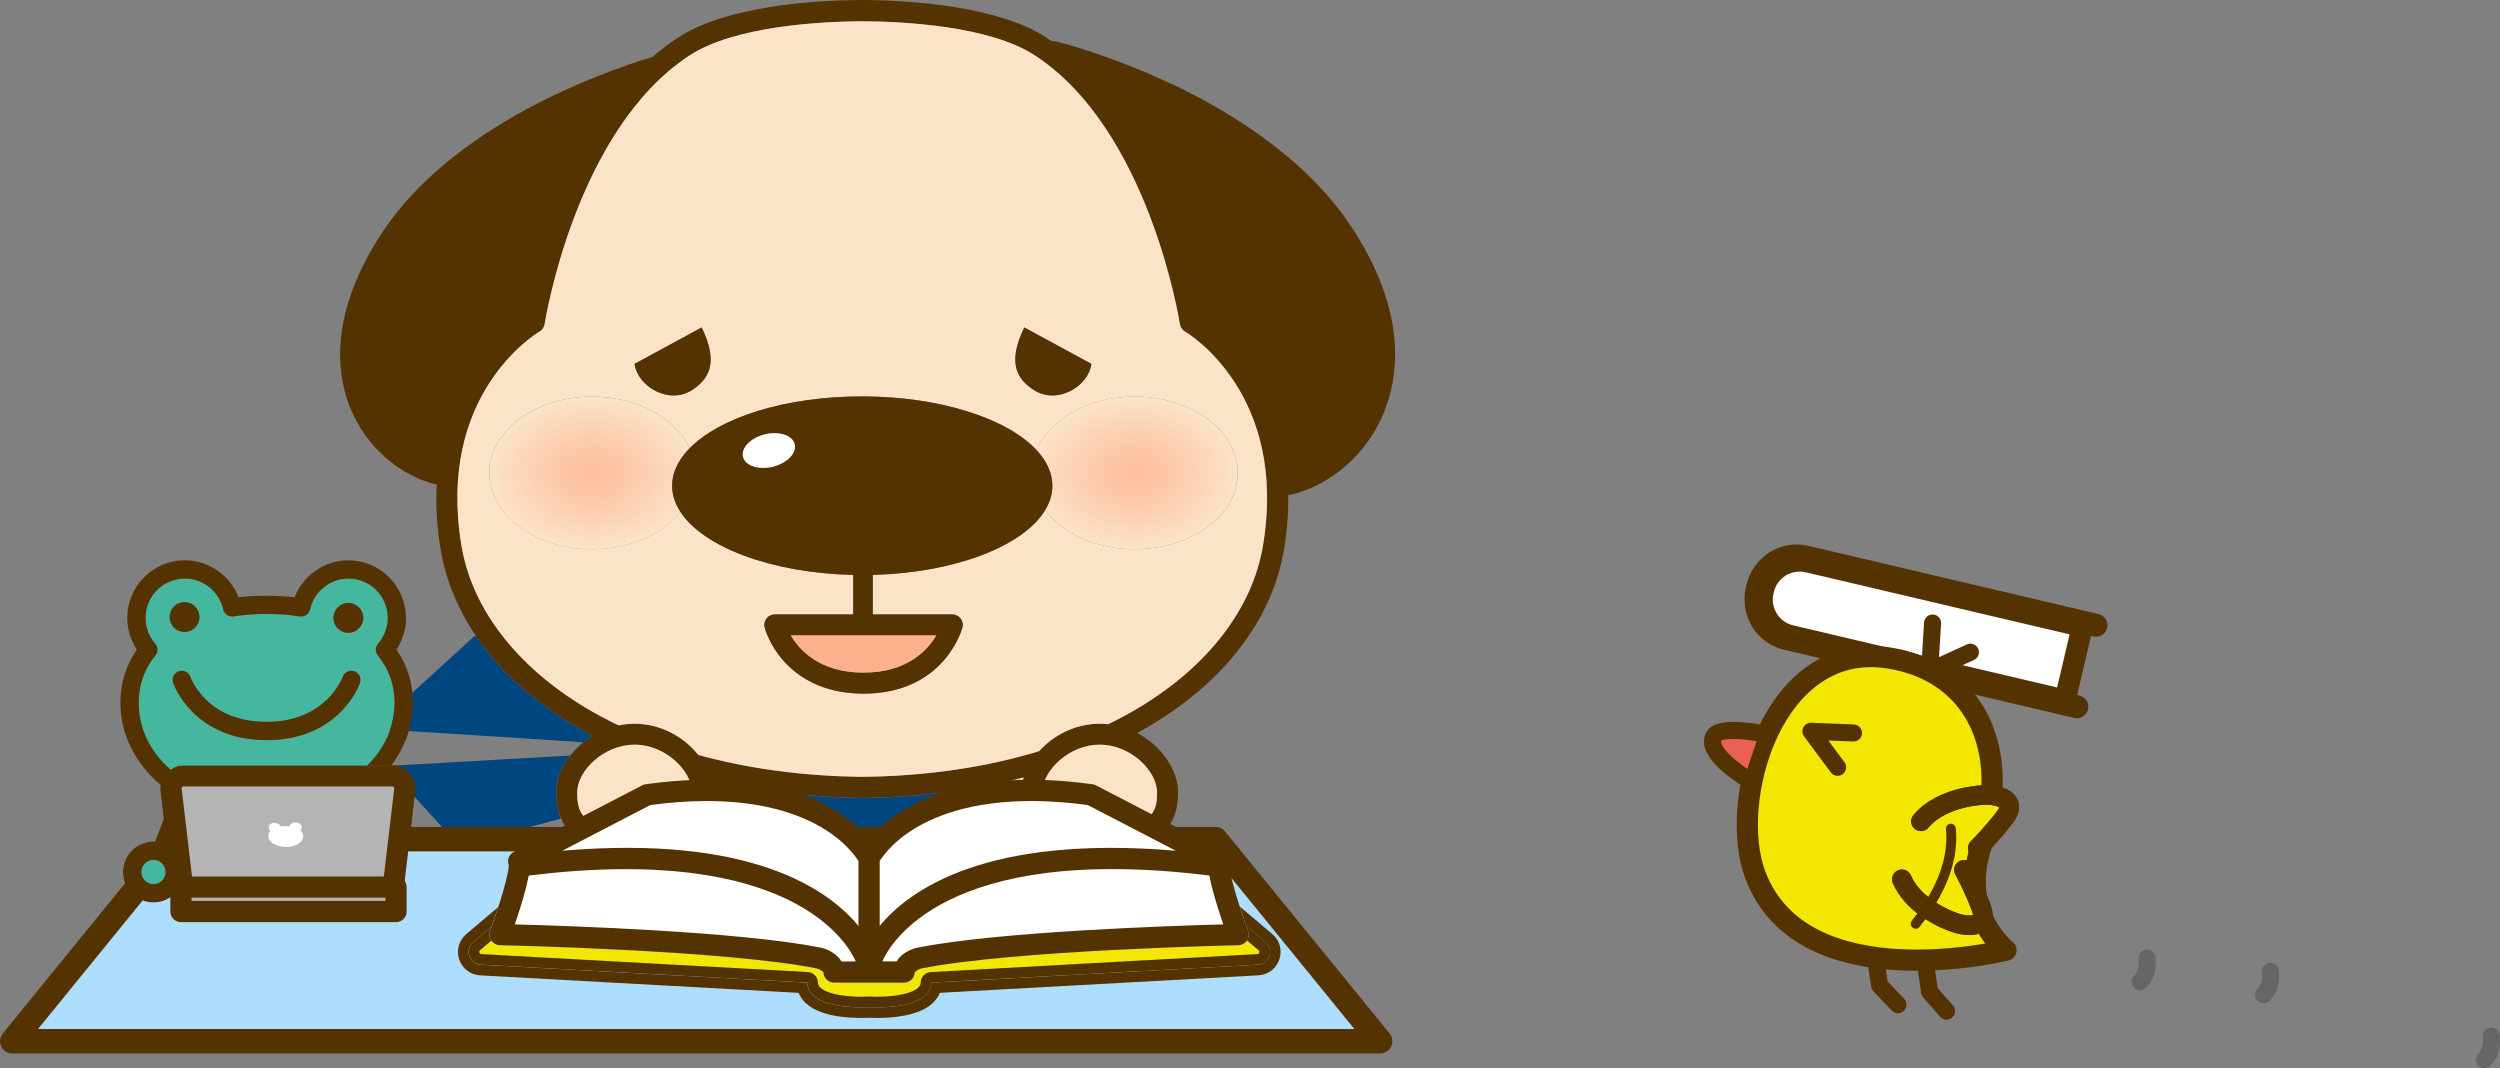
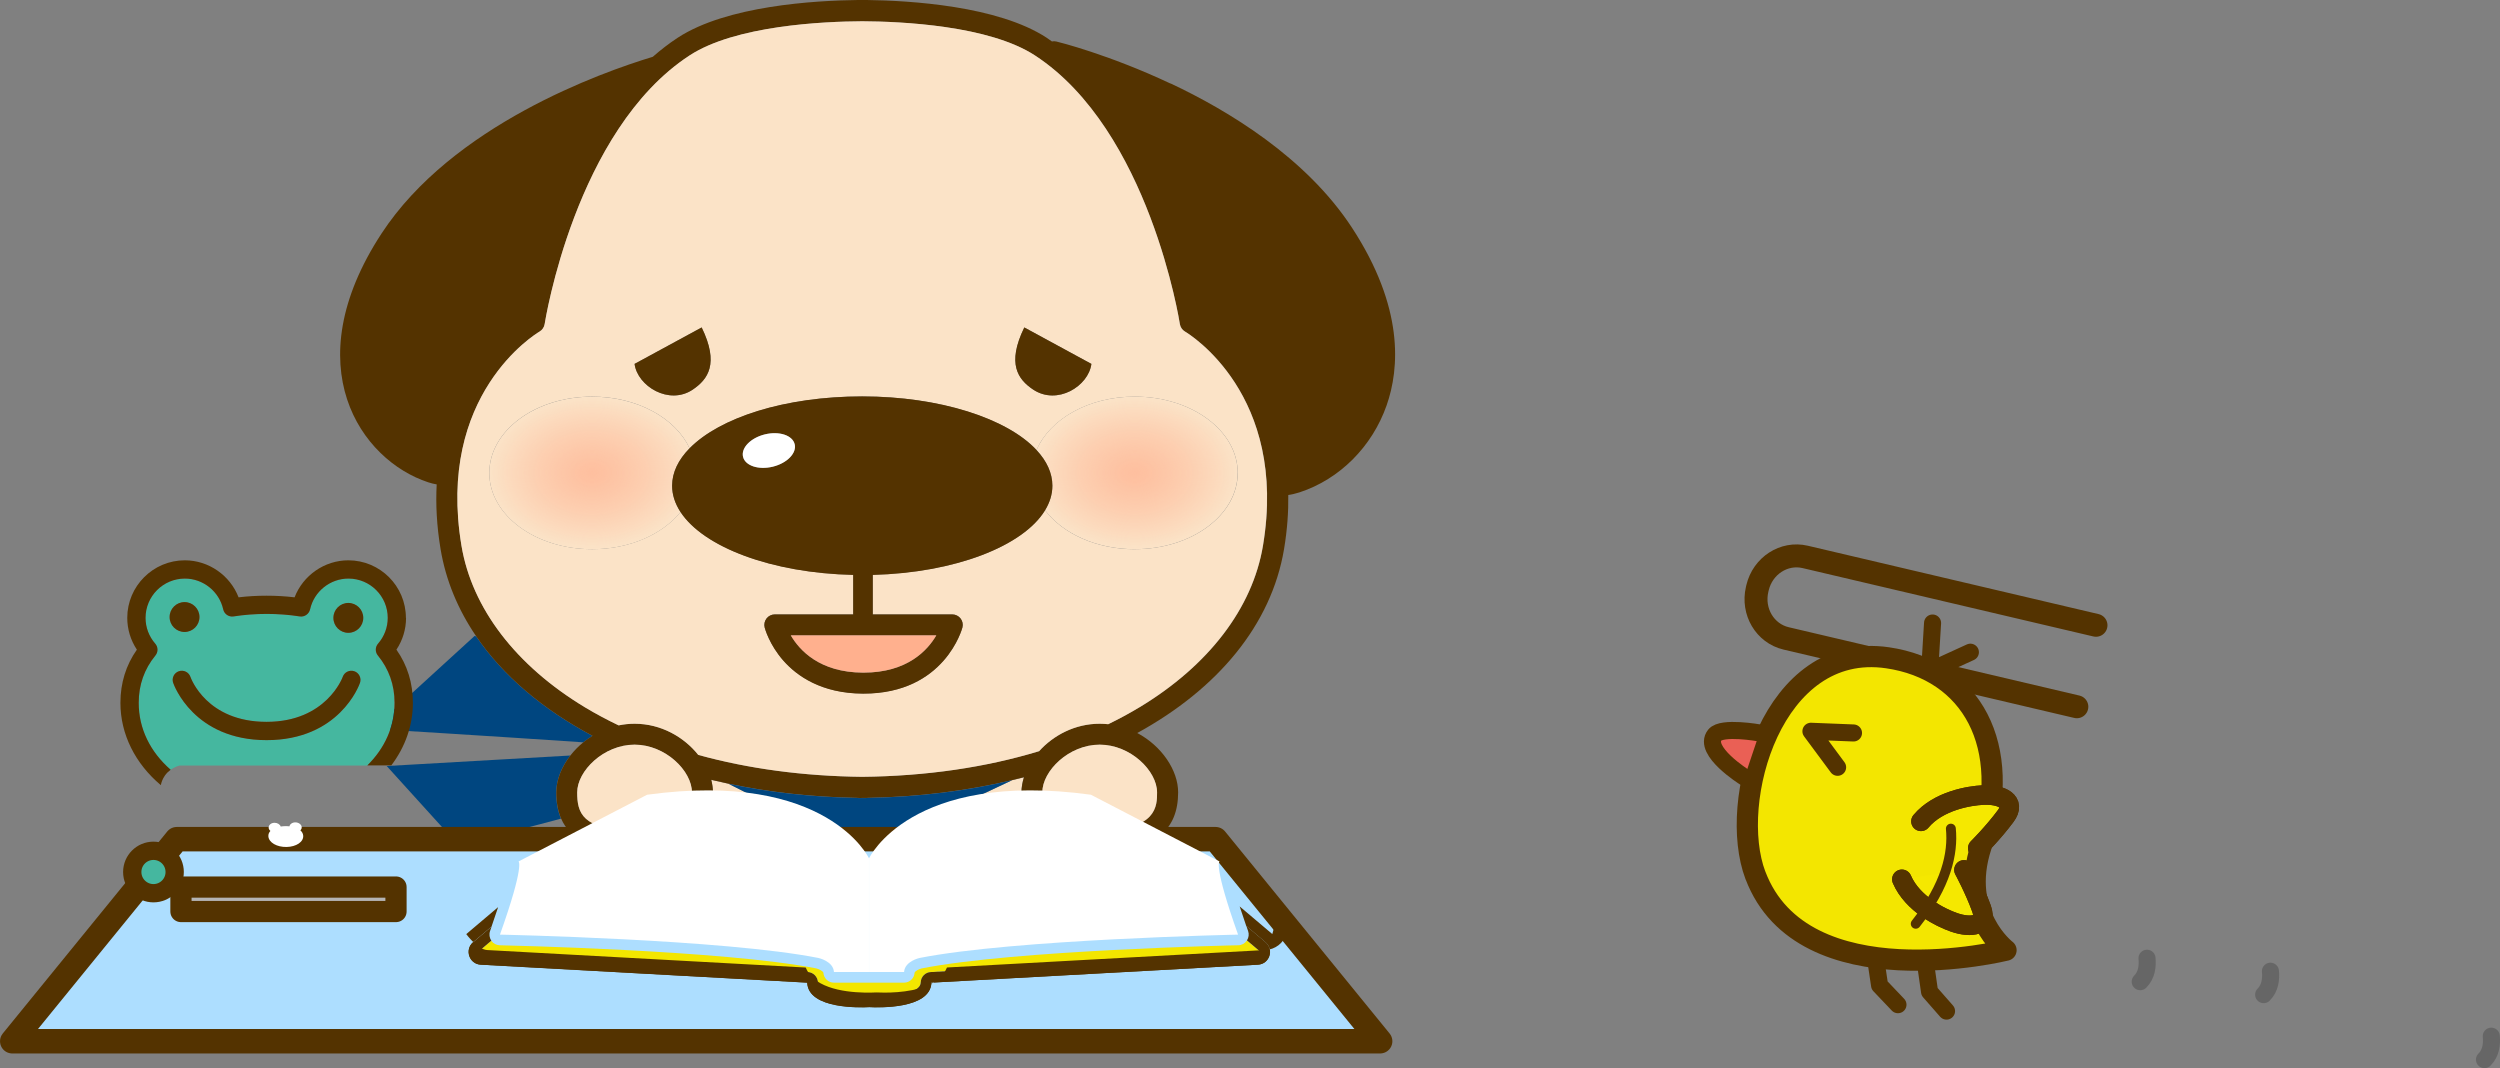
<svg xmlns="http://www.w3.org/2000/svg" xmlns:xlink="http://www.w3.org/1999/xlink" id="b" width="530.24" height="226.54" viewBox="0 0 530.24 226.54">
  <rect x="0" y="0" width="530.24" height="226.54" fill="#808080" stroke="none" />
  <defs>
    <style>.f{fill:#addeff;stroke-width:5.19px;}.f,.g,.h,.i,.j,.k,.l,.m,.n,.o{stroke-linecap:round;stroke-linejoin:round;}.f,.g,.h,.i,.j,.k,.l,.m,.o{stroke:#543300;}.g,.j,.l{stroke-width:4.5px;}.g,.p{fill:#f3e600;}.h{stroke-width:4.87px;}.h,.k,.m,.n,.o{fill:none;}.i{stroke-width:3.88px;}.i,.q{fill:#45b79f;}.j,.r{fill:#fff;}.k{stroke-width:2.1px;}.l{fill:#b4b4b5;}.m{stroke-width:4.15px;}.n{stroke:#666;}.n,.o{stroke-width:3.62px;}.p,.q,.s,.t,.r,.u,.v,.w,.x,.y,.z{stroke-width:0px;}.s{fill:#543300;}.t{fill:#ffb08e;}.u{fill:#ea6055;}.v{fill:#fbe3c7;}.w{fill:#f5e800;}.x{fill:#004680;}.y{fill:url(#e);}.z{fill:url(#d);}</style>
    <radialGradient id="d" cx="125.6" cy="100.3" fx="125.6" fy="100.3" r="21.89" gradientTransform="translate(0 27.08) scale(1 .73)" gradientUnits="userSpaceOnUse">
      <stop offset="0" stop-color="#ffb08e" stop-opacity=".7" />
      <stop offset=".11" stop-color="#ffb08e" stop-opacity=".66" />
      <stop offset=".3" stop-color="#ffb08e" stop-opacity=".55" />
      <stop offset=".55" stop-color="#ffb08e" stop-opacity=".38" />
      <stop offset=".84" stop-color="#ffb08e" stop-opacity=".14" />
      <stop offset="1" stop-color="#ffb08e" stop-opacity="0" />
    </radialGradient>
    <radialGradient id="e" cx="240.68" fx="240.68" r="21.89" xlink:href="#d" />
  </defs>
  <g id="c">
    <path class="x" d="m100.99,134.97l-.34-.08-21.57,19.7s26.05,1.58,44.63,2.86c.61-.5,1.26-.96,1.95-1.38-10.53-5.59-18.98-12.75-24.67-21.1Z" />
    <path class="x" d="m120.98,160.24l-38.96,2.23,15.31,16.89,21.66-5.73c-.68-1.57-1.02-3.42-1.02-5.56,0-2.62,1.11-5.4,3-7.83Z" />
    <path class="v" d="m150.84,165.41c.23.89.36,1.78.36,2.66,0,5.8-2.61,9.54-7.92,11.29,0,.27-.02.54-.02.81,0,.11,0,.21,0,.32h39.57l-28.3-14.25c-1.24-.26-2.47-.54-3.69-.83Z" />
    <path class="v" d="m226.25,179.86c-6.52-1.45-9.62-5.29-9.62-11.78,0-1.06.2-2.14.53-3.21-.82.21-1.65.41-2.48.61l-31.85,15.02h43.42c0-.11,0-.21,0-.32s0-.21,0-.32Z" />
    <path class="s" d="m248.26,17.72c-13.1-6.17-23.78-8.82-24.23-8.92-.31-.08-.62-.07-.92-.01-.37-.26-.73-.53-1.11-.78C211.65,1.23,192.98.12,183.84,0c-.07,0-.15,0-.22,0h-1.48c-.07,0-.15,0-.22,0-9.14.11-27.81,1.22-38.17,8-1.87,1.22-3.63,2.59-5.3,4.05-10.92,3.3-42.53,14.53-57.55,37.51-18.32,28.05-4.42,48.03,9.94,52.74.6.2,1.19.34,1.78.44-.22,4.17-.01,8.74.83,13.76,1.11,6.62,3.7,12.81,7.55,18.46,5.69,8.35,14.14,15.51,24.67,21.1-.69.42-1.34.88-1.95,1.38-1.03.84-1.95,1.78-2.73,2.78-1.89,2.43-3,5.21-3,7.83,0,2.14.34,3.99,1.02,5.56,1.88,4.35,6.43,6.57,13.88,6.86h3.36c.9-.04,1.76-.1,2.58-.19,0,.07,0,.13,0,.19h4.44c0-.11,0-.21,0-.32,0-.27.02-.54.02-.81,5.31-1.75,7.92-5.49,7.92-11.29,0-.87-.13-1.77-.36-2.66,1.22.29,2.45.57,3.69.83,8.51,1.79,17.62,2.83,27.2,3,.1.01.21.02.32.02.3.04.55,0,.83,0,.28,0,.58-.02.83,0,.11,0,.22,0,.32-.02,10.89-.19,21.19-1.51,30.67-3.77.83-.2,1.66-.39,2.48-.61-.34,1.07-.53,2.16-.53,3.21,0,6.5,3.1,10.33,9.62,11.78,0,.11,0,.21,0,.32s0,.21,0,.32h4.44s0-.03,0-.04c.28.02.55.03.84.04h3.36c10.06-.39,14.96-4.46,14.96-12.42,0-4.65-3.46-9.82-8.67-12.58,17.06-9.36,28.43-22.93,31.13-38.99.69-4.12.95-7.94.9-11.49.79-.12,1.6-.31,2.41-.57,8.48-2.78,15.38-9.68,18.45-18.45,2.75-7.84,3.71-20.74-7.34-37.66-9.76-14.93-26.31-24.89-38.48-30.61Zm-6.56,132.28c-2.13,1.28-4.35,2.48-6.64,3.6-.6-.07-1.2-.1-1.81-.1-5.25,0-9.83,2.46-12.85,5.82-11.31,3.44-23.96,5.3-37.52,5.44-12.48-.13-24.18-1.72-34.78-4.65-2.98-3.75-7.85-6.61-13.5-6.61-1.16,0-2.29.12-3.38.35-2.48-1.19-4.88-2.47-7.16-3.84-14.66-8.85-23.95-21.01-26.17-34.24-5.38-32.08,15.65-44.92,16.55-45.44.59-.34.99-.93,1.09-1.61.06-.41,6.46-41.08,30.7-56.94,9.73-6.37,28.34-7.23,36.66-7.27,8.32.05,26.93.9,36.66,7.27,24.24,15.86,30.63,56.53,30.7,56.94.1.67.5,1.26,1.08,1.6.9.53,21.93,13.36,16.55,45.45-2.22,13.23-11.51,25.39-26.17,34.24Zm-8.46,26.09c-11.24,0-12.17-3.79-12.17-8.02,0-4.56,5.62-10.13,12.17-10.13s12.17,5.57,12.17,10.13c0,2.8,0,8.02-12.17,8.02Zm-86.48-8.02c0,2.8,0,8.02-12.17,8.02-11.24,0-12.17-3.79-12.17-8.02,0-4.56,5.62-10.13,12.17-10.13s12.17,5.57,12.17,10.13Z" />
    <path class="x" d="m184.02,169.24c-.1.01-.21.02-.32.02-.25-.02-.55,0-.83,0-.28,0-.52.04-.83,0-.11,0-.22,0-.32-.02-9.58-.17-18.69-1.21-27.2-3l28.3,14.25,31.85-15.02c-9.48,2.27-19.77,3.58-30.67,3.77Z" />
    <path class="v" d="m251.32,70.32c-.58-.34-.98-.94-1.08-1.6-.06-.41-6.46-41.08-30.7-56.94-9.73-6.37-28.34-7.23-36.66-7.27-8.32.05-26.93.9-36.66,7.27-24.24,15.86-30.63,56.53-30.7,56.94-.1.67-.5,1.26-1.09,1.61-.89.53-21.93,13.36-16.55,45.44,2.22,13.23,11.51,25.39,26.17,34.24,2.28,1.38,4.68,2.65,7.16,3.84,1.09-.22,2.22-.35,3.38-.35,5.65,0,10.52,2.86,13.5,6.61,10.6,2.93,22.31,4.51,34.78,4.65,13.56-.14,26.21-2,37.52-5.44,3.02-3.35,7.6-5.82,12.85-5.82.61,0,1.22.04,1.81.1,2.3-1.12,4.52-2.32,6.64-3.6,14.66-8.85,23.95-21.01,26.17-34.24,5.38-32.08-15.65-44.92-16.55-45.45Zm-34.07-.87l14.23,7.73c-.6,4.71-7.24,8.86-12.36,5.44-3.2-2.14-5.63-5.46-1.87-13.17Zm-68.43,0c3.77,7.71,1.32,11-1.87,13.17-5.04,3.42-11.76-.73-12.36-5.44l14.23-7.73Zm91.86,47.04c-8.17,0-15.29-3.33-19.03-8.27-4.62,7.6-19.1,13.26-36.54,13.7v8.38h16.86c.68,0,1.33.32,1.75.85s.57,1.24.41,1.91c-.04.14-3.69,14.04-20.97,14.04h-.15c-8.85-.04-14.03-3.8-16.82-6.95-3.05-3.44-3.97-6.93-4.01-7.07-.17-.67-.02-1.37.4-1.92.42-.54,1.07-.86,1.76-.86h16.62v-8.38c-17.28-.38-31.72-5.87-36.62-13.33-3.81,4.72-10.78,7.89-18.74,7.89-12.05,0-21.82-7.24-21.82-16.18s9.77-16.18,21.82-16.18c9.59,0,17.73,4.59,20.66,10.96,6.39-6.5,20.38-11.01,36.62-11.01s30.76,4.68,36.98,11.38c2.78-6.56,11.05-11.33,20.83-11.33,12.06,0,21.83,7.24,21.83,16.18s-9.77,16.18-21.83,16.18Z" />
    <path class="v" d="m146.26,95.09c-2.93-6.37-11.07-10.96-20.66-10.96-12.05,0-21.82,7.24-21.82,16.18s9.77,16.18,21.82,16.18c7.96,0,14.93-3.16,18.74-7.89-1.16-1.77-1.79-3.64-1.79-5.59,0-2.83,1.33-5.51,3.7-7.93Z" />
    <path class="z" d="m146.26,95.09c-2.93-6.37-11.07-10.96-20.66-10.96-12.05,0-21.82,7.24-21.82,16.18s9.77,16.18,21.82,16.18c7.96,0,14.93-3.16,18.74-7.89-1.16-1.77-1.79-3.64-1.79-5.59,0-2.83,1.33-5.51,3.7-7.93Z" />
    <path class="v" d="m262.51,100.3c0-8.93-9.77-16.18-21.83-16.18-9.77,0-18.05,4.76-20.83,11.33,2.15,2.32,3.35,4.87,3.35,7.55,0,1.81-.55,3.55-1.56,5.21,3.74,4.93,10.86,8.27,19.03,8.27,12.06,0,21.83-7.24,21.83-16.18Z" />
    <path class="y" d="m262.51,100.3c0-8.93-9.77-16.18-21.83-16.18-9.77,0-18.05,4.76-20.83,11.33,2.15,2.32,3.35,4.87,3.35,7.55,0,1.81-.55,3.55-1.56,5.21,3.74,4.93,10.86,8.27,19.03,8.27,12.06,0,21.83-7.24,21.83-16.18Z" />
    <path class="s" d="m219.85,95.46c-6.22-6.7-20.43-11.38-36.98-11.38s-30.23,4.51-36.62,11.01c-2.37,2.41-3.7,5.1-3.7,7.93,0,1.94.63,3.82,1.79,5.59,4.9,7.46,19.33,12.95,36.62,13.33v8.38h-16.62c-.69,0-1.34.32-1.76.86-.42.54-.57,1.25-.4,1.92.04.15.96,3.63,4.01,7.07,2.79,3.15,7.97,6.91,16.82,6.95h.15c17.27,0,20.93-13.9,20.97-14.04.17-.66.02-1.37-.41-1.91s-1.07-.85-1.75-.85h-16.86v-8.38c17.44-.45,31.91-6.1,36.54-13.7,1.01-1.65,1.56-3.4,1.56-5.21,0-2.69-1.2-5.24-3.35-7.55Zm-36.69,47.21s-.08,0-.13,0c-9.19-.04-13.47-4.75-15.31-7.91h30.87c-1.84,3.16-6.15,7.91-15.43,7.91Zm-19.25-43.69c-3.02.74-5.85-.19-6.32-2.08-.46-1.89,1.61-4.02,4.63-4.77,3.02-.74,5.85.18,6.32,2.08.46,1.89-1.61,4.02-4.63,4.77Z" />
    <path class="s" d="m146.95,82.62c3.19-2.17,5.63-5.46,1.87-13.17l-14.23,7.73c.6,4.71,7.33,8.86,12.36,5.44Z" />
    <path class="s" d="m219.12,82.62c5.12,3.42,11.76-.73,12.36-5.44l-14.23-7.73c-3.77,7.71-1.34,11.03,1.87,13.17Z" />
    <path class="r" d="m162.23,92.13c-3.02.74-5.1,2.88-4.63,4.77.46,1.89,3.29,2.82,6.32,2.08,3.02-.74,5.1-2.88,4.63-4.77-.46-1.89-3.29-2.82-6.32-2.08Z" />
    <path class="t" d="m198.59,134.75h-30.87c1.84,3.16,6.12,7.87,15.31,7.91.04,0,.09,0,.13,0,9.28,0,13.59-4.75,15.43-7.91Z" />
    <path class="v" d="m134.59,157.94c-6.55,0-12.17,5.57-12.17,10.13,0,4.23.93,8.02,12.17,8.02,12.17,0,12.17-5.22,12.17-8.02,0-4.56-5.62-10.13-12.17-10.13Z" />
    <path class="v" d="m233.24,157.94c-6.55,0-12.17,5.57-12.17,10.13,0,4.23.93,8.02,12.17,8.02,12.17,0,12.17-5.22,12.17-8.02,0-4.56-5.62-10.13-12.17-10.13Z" />
    <polygon class="f" points="292.72 220.84 2.6 220.84 37.49 177.99 257.82 177.99 292.72 220.84" />
    <path class="p" d="m101.67,202.05c.1.3.34.31.42.32l69.25,3.81c1.16.06,2.08,1,2.12,2.16.02.47.19.83.58,1.18,1.72,1.56,6.5,2.06,10.21,1.85.04,0,.08,0,.12,0s.08,0,.12,0c3.71.2,8.49-.29,10.21-1.85.39-.35.56-.71.58-1.18.04-1.16.97-2.09,2.12-2.16l69.25-3.81c.08,0,.31-.02.42-.32.1-.3-.08-.45-.14-.5l-2.47-2.09s-.02.04-.03.06c-.41.59-1.08.96-1.8.97-.47,0-47.59,1.03-67.15,4.91-.62.14-1.47.61-1.5.93-.08,1.18-1.06,2.09-2.24,2.09h-7.43s0,0,0,0,0,0,0,0h-7.43c-1.18,0-2.16-.91-2.24-2.09-.02-.31-.88-.79-1.54-.94-19.52-3.87-66.63-4.89-67.1-4.9-.72-.02-1.38-.37-1.8-.96l-2.39,2.03c-.06.05-.24.2-.14.5Z" />
-     <path class="s" d="m269.85,198.11h0l-6.92-5.86c.39,1.21.85,2.58,1.39,4.13l4.07,3.45c1.87,1.59.85,4.65-1.6,4.78l-69.25,3.81c-.22,5.67-11.38,5.29-13.17,5.19-1.79.1-12.94.48-13.17-5.19l-69.25-3.81c-2.45-.13-3.48-3.2-1.6-4.78l3.9-3.3c.54-1.54,1.01-2.92,1.4-4.13l-6.76,5.72c-1.56,1.32-2.15,3.43-1.5,5.37s2.39,3.26,4.43,3.38l67.57,3.71c.34.84.88,1.61,1.61,2.26,3.55,3.23,10.97,3.14,13.37,3.02.44.02,1.04.04,1.76.04,3.21,0,8.7-.42,11.61-3.07.72-.66,1.26-1.42,1.61-2.26l67.57-3.71c2.04-.11,3.78-1.44,4.43-3.38s.06-4.05-1.5-5.37Z" />
+     <path class="s" d="m269.85,198.11h0l-6.92-5.86c.39,1.21.85,2.58,1.39,4.13l4.07,3.45c1.87,1.59.85,4.65-1.6,4.78l-69.25,3.81c-.22,5.67-11.38,5.29-13.17,5.19-1.79.1-12.94.48-13.17-5.19l-69.25-3.81c-2.45-.13-3.48-3.2-1.6-4.78l3.9-3.3c.54-1.54,1.01-2.92,1.4-4.13l-6.76,5.72s2.39,3.26,4.43,3.38l67.57,3.71c.34.84.88,1.61,1.61,2.26,3.55,3.23,10.97,3.14,13.37,3.02.44.02,1.04.04,1.76.04,3.21,0,8.7-.42,11.61-3.07.72-.66,1.26-1.42,1.61-2.26l67.57-3.71c2.04-.11,3.78-1.44,4.43-3.38s.06-4.05-1.5-5.37Z" />
    <path class="s" d="m264.47,199.45l2.47,2.09c.06.05.24.2.14.5-.1.3-.34.31-.42.32l-69.25,3.81c-1.16.06-2.08,1-2.12,2.16-.02.47-.19.83-.58,1.18-1.72,1.56-6.5,2.05-10.21,1.85-.04,0-.08,0-.12,0s-.08,0-.12,0c-3.72.21-8.5-.29-10.21-1.85-.39-.35-.56-.71-.58-1.18-.04-1.16-.97-2.09-2.12-2.16l-69.25-3.81c-.08,0-.31-.02-.42-.32-.1-.3.08-.45.14-.5l2.39-2.03s0,0,0-.01c-.41-.59-.51-1.35-.27-2.03.12-.33.22-.64.33-.95l-3.9,3.3c-1.87,1.59-.85,4.65,1.6,4.78l69.25,3.81c.22,5.67,11.38,5.29,13.17,5.19,1.79.1,12.94.48,13.17-5.19l69.25-3.81c2.45-.13,3.48-3.2,1.6-4.78l-4.07-3.45c.13.36.25.71.38,1.1.23.66.14,1.39-.24,1.97Z" />
    <path class="r" d="m184.31,206.16v-24.11s-8.75-18.73-47.06-13.49l-27.27,14.15s1.35.66-3.94,15.52c0,0,47.56.99,67.54,4.95,0,0,3.14.66,3.3,2.97h7.43Z" />
    <path class="r" d="m184.32,206.16v-24.11s8.75-18.73,47.06-13.49l27.27,14.15s-1.35.66,3.94,15.52c0,0-47.56.99-67.54,4.95,0,0-3.14.66-3.3,2.97h-7.43Z" />
-     <path class="s" d="m264.71,197.48c-3.62-10.19-3.95-13.23-3.96-13.95.1-.25.15-.52.16-.8.01-.85-.46-1.63-1.21-2.02l-27.27-14.15c-.23-.12-.48-.2-.73-.23-30.29-4.14-42.94,6.26-47.37,11.71-4.43-5.45-17.09-15.85-47.37-11.71-.26.04-.5.11-.73.23l-27.27,14.15c-.75.39-1.22,1.17-1.21,2.02,0,.28.06.55.16.8-.01.72-.34,3.75-3.96,13.95-.24.68-.14,1.44.27,2.03.41.59,1.08.96,1.8.97.47,0,47.59,1.03,67.1,4.9.66.15,1.52.62,1.54.94.08,1.18,1.06,2.09,2.24,2.09h7.43s0,0,0,0,0,0,0,0h7.43c1.18,0,2.16-.91,2.24-2.09.02-.31.88-.79,1.5-.93,19.56-3.88,66.67-4.9,67.15-4.91.72-.02,1.39-.38,1.8-.97.41-.59.51-1.35.27-2.03Zm-86.23,6.43c-1.05-1.75-3.1-2.65-4.45-2.93-17.22-3.42-53.88-4.63-64.84-4.92,1.54-4.53,2.53-7.99,2.95-10.35,56.23-6.97,67.92,14.84,69.36,18.21h-3.02Zm3.59-7.53c-6.47-7.84-22.92-19.35-62.81-15.94l18.69-9.7c32.63-4.34,42.62,9.43,44.13,11.9v13.75Zm4.5-13.74c1.53-2.5,11.52-16.24,44.13-11.9l18.69,9.7c-39.9-3.4-56.34,8.1-62.81,15.94v-13.74Zm8.02,18.35c-1.33.28-3.38,1.17-4.43,2.92h-3.02c1.45-3.37,13.13-25.19,69.36-18.21.43,2.36,1.41,5.83,2.95,10.36-10.96.29-47.62,1.51-64.86,4.93Z" />
-     <line class="i" x1="33.73" y1="181.75" x2="38.82" y2="168.45" />
    <circle class="i" cx="32.55" cy="184.95" r="4.5" />
-     <path class="l" d="m80.79,190.45h-39.44c-1.34,0-2.47-1-2.63-2.34l-2.43-20.6c-.19-1.57,1.04-2.96,2.63-2.96h44.3c1.59,0,2.81,1.38,2.63,2.96l-2.43,20.6c-.16,1.33-1.29,2.34-2.63,2.34Z" />
    <rect class="l" x="38.38" y="188.14" width="45.61" height="5.19" />
    <path class="r" d="m63.71,176.11c.19-.19.3-.42.28-.68-.04-.57-.66-1.02-1.38-1.01-.62.01-1.12.37-1.22.84-.3-.03-.61-.05-.93-.04s-.63.03-.92.08c-.16-.46-.71-.8-1.33-.79-.72.01-1.27.49-1.23,1.06.02.26.16.49.37.67-.3.32-.46.7-.43,1.14.09,1.33,1.82,2.3,3.86,2.26,2.04-.04,3.62-1.07,3.53-2.39-.03-.44-.25-.82-.59-1.13Z" />
    <path class="h" d="m440.49,149.9l-61.67-14.5c-4.49-1.06-7.23-5.7-6.14-10.38l.08-.35c1.1-4.68,5.63-7.61,10.12-6.55l61.67,14.5" />
-     <path class="j" d="m380.99,124.89h59.75v16.07h-59.75c-4.35,0-7.87-3.53-7.87-7.87v-.32c0-4.35,3.53-7.87,7.87-7.87Z" transform="translate(41.24 -89.64) rotate(13.24)" />
    <polyline class="o" points="397.39 200.5 398.65 208.99 402.55 213.09" />
    <path class="g" d="m372.32,185.67c-5.97-15.74,3.64-49.72,28.01-46.16,17.77,2.59,26.81,18.59,19.85,40.01-4.69,14.41,5.29,22.01,5.29,22.01,0,0-43.08,10.67-53.14-15.86" />
    <path class="o" d="m372.32,185.67c-5.97-15.74,3.64-49.72,28.01-46.16,17.77,2.59,26.81,18.59,19.85,40.01-4.69,14.41,5.29,22.01,5.29,22.01,0,0-43.08,10.67-53.14-15.86Z" />
    <path class="u" d="m373.16,155.45s-7.97-1.43-9.46.45c-2.66,3.34,6.31,8.95,6.31,8.95l3.16-9.4Z" />
    <path class="o" d="m373.16,155.45s-7.97-1.43-9.46.45c-2.66,3.34,6.31,8.95,6.31,8.95" />
    <polyline class="o" points="408.5 205.08 409.25 210.34 412.85 214.45" />
    <polyline class="o" points="417.91 138.33 409.27 142.28 409.89 132.14" />
    <polyline class="o" points="389.75 162.74 384.09 155.1 393.12 155.46" />
    <path class="w" d="m416.55,184.5s2.21,4.05,3.72,8.21c1.32,3.62-2.15,4.21-5.88,2.9-2.66-.93-8.74-3.84-11.01-9.11" />
    <path class="o" d="m416.55,184.5s2.21,4.05,3.72,8.21c1.32,3.62-2.15,4.21-5.88,2.9-2.66-.93-8.74-3.84-11.01-9.11" />
    <path class="m" d="m416.55,184.5s2.21,4.05,3.72,8.21c1.32,3.62-2.15,4.21-5.88,2.9-2.66-.93-8.74-3.84-11.01-9.11" />
    <path class="m" d="m416.55,184.5s2.21,4.05,3.72,8.21c1.32,3.62-2.15,4.21-5.88,2.9-2.66-.93-8.74-3.84-11.01-9.11" />
    <path class="w" d="m419.48,179.89s3.28-3.25,5.91-6.8c2.3-3.09-.86-4.65-4.8-4.46-2.82.13-9.48,1.17-13.16,5.57" />
    <path class="o" d="m419.48,179.89s3.28-3.25,5.91-6.8c2.3-3.09-.86-4.65-4.8-4.46-2.82.13-9.48,1.17-13.16,5.57" />
    <path class="m" d="m419.48,179.89s3.28-3.25,5.91-6.8c2.3-3.09-.86-4.65-4.8-4.46-2.82.13-9.48,1.17-13.16,5.57" />
    <path class="m" d="m419.48,179.89s3.28-3.25,5.91-6.8c2.3-3.09-.86-4.65-4.8-4.46-2.82.13-9.48,1.17-13.16,5.57" />
    <path class="k" d="m413.77,175.75c.51,5.23-.96,11.97-7.45,20.18" />
    <path class="n" d="m455.37,203.24c.16,1.69-.06,3.59-1.44,4.97" />
    <path class="n" d="m481.55,205.99c.16,1.69-.06,3.59-1.44,4.97" />
    <path class="n" d="m528.39,219.77c.16,1.69-.06,3.59-1.44,4.97" />
    <path class="q" d="m80.12,139.03c-.6-.73-.58-1.79.04-2.5,1.33-1.52,2.06-3.46,2.06-5.47,0-4.6-3.74-8.34-8.34-8.34-3.88,0-7.3,2.75-8.13,6.53-.22,1-1.18,1.66-2.2,1.5-4.49-.71-9.54-.71-14.03,0-1.02.16-1.97-.5-2.2-1.5-.83-3.79-4.26-6.53-8.13-6.53-4.6,0-8.34,3.74-8.34,8.34,0,2,.73,3.95,2.06,5.47.62.71.64,1.77.04,2.5-2.35,2.87-3.55,6.25-3.55,10.05,0,5.44,2.44,10.41,6.78,14.19.82-.59,1.62-.83,1.95-.91h39.75c3.72-3.65,5.78-8.26,5.78-13.27,0-3.8-1.19-7.18-3.55-10.05Zm-40.98-11.33c1.75,0,3.17,1.42,3.17,3.17s-1.42,3.17-3.17,3.17-3.17-1.42-3.17-3.17,1.42-3.17,3.17-3.17Zm37.21,17.14c-.17.5-4.4,12.14-19.81,12.14s-19.64-11.64-19.81-12.14c-.35-1.01.18-2.12,1.19-2.47,1.01-.35,2.12.18,2.47,1.19.14.38,3.57,9.54,16.15,9.54s16.12-9.44,16.15-9.54c.35-1.01,1.45-1.54,2.47-1.19,1.01.35,1.55,1.46,1.19,2.47Zm-2.47-10.61c-1.75,0-3.17-1.42-3.17-3.17s1.42-3.17,3.17-3.17,3.17,1.42,3.17,3.17-1.42,3.17-3.17,3.17Z" />
    <path class="s" d="m86.09,131.05c0-6.74-5.48-12.21-12.21-12.21-5.07,0-9.61,3.21-11.4,7.85-3.86-.46-8.02-.46-11.88,0-1.79-4.64-6.33-7.85-11.4-7.85-6.73,0-12.21,5.48-12.21,12.21,0,2.41.72,4.75,2.04,6.74-2.32,3.3-3.49,7.09-3.49,11.28,0,6.69,3.15,12.89,8.57,17.46.1-.52.33-1.3.9-2.09.36-.5.78-.88,1.19-1.18-4.34-3.78-6.78-8.74-6.78-14.19,0-3.8,1.19-7.18,3.55-10.05.6-.73.58-1.79-.04-2.5-1.33-1.52-2.06-3.46-2.06-5.47,0-4.6,3.74-8.34,8.34-8.34,3.88,0,7.3,2.75,8.13,6.53.22,1,1.18,1.66,2.2,1.5,4.49-.71,9.54-.71,14.03,0,1.01.16,1.97-.5,2.2-1.5.83-3.79,4.26-6.53,8.13-6.53,4.6,0,8.34,3.74,8.34,8.34,0,2-.73,3.95-2.06,5.47-.62.71-.64,1.77-.04,2.5,2.35,2.87,3.55,6.25,3.55,10.05,0,5.02-2.07,9.62-5.78,13.27h5.08c2.94-3.89,4.58-8.45,4.58-13.27,0-4.19-1.17-7.98-3.49-11.28,1.32-1.99,2.04-4.33,2.04-6.74Z" />
    <path class="s" d="m39.14,134.04c1.75,0,3.17-1.42,3.17-3.17s-1.42-3.17-3.17-3.17-3.17,1.42-3.17,3.17,1.42,3.17,3.17,3.17Z" />
    <path class="s" d="m73.88,127.88c-1.75,0-3.17,1.42-3.17,3.17s1.42,3.17,3.17,3.17,3.17-1.42,3.17-3.17-1.42-3.17-3.17-3.17Z" />
    <path class="s" d="m75.16,142.37c-1.01-.35-2.12.18-2.47,1.19-.03.1-3.47,9.54-16.15,9.54s-16.01-9.16-16.15-9.54c-.35-1.01-1.46-1.54-2.47-1.19-1.01.35-1.55,1.46-1.19,2.47.17.5,4.4,12.14,19.81,12.14s19.64-11.64,19.81-12.14c.35-1.01-.18-2.12-1.19-2.47Z" />
  </g>
</svg>